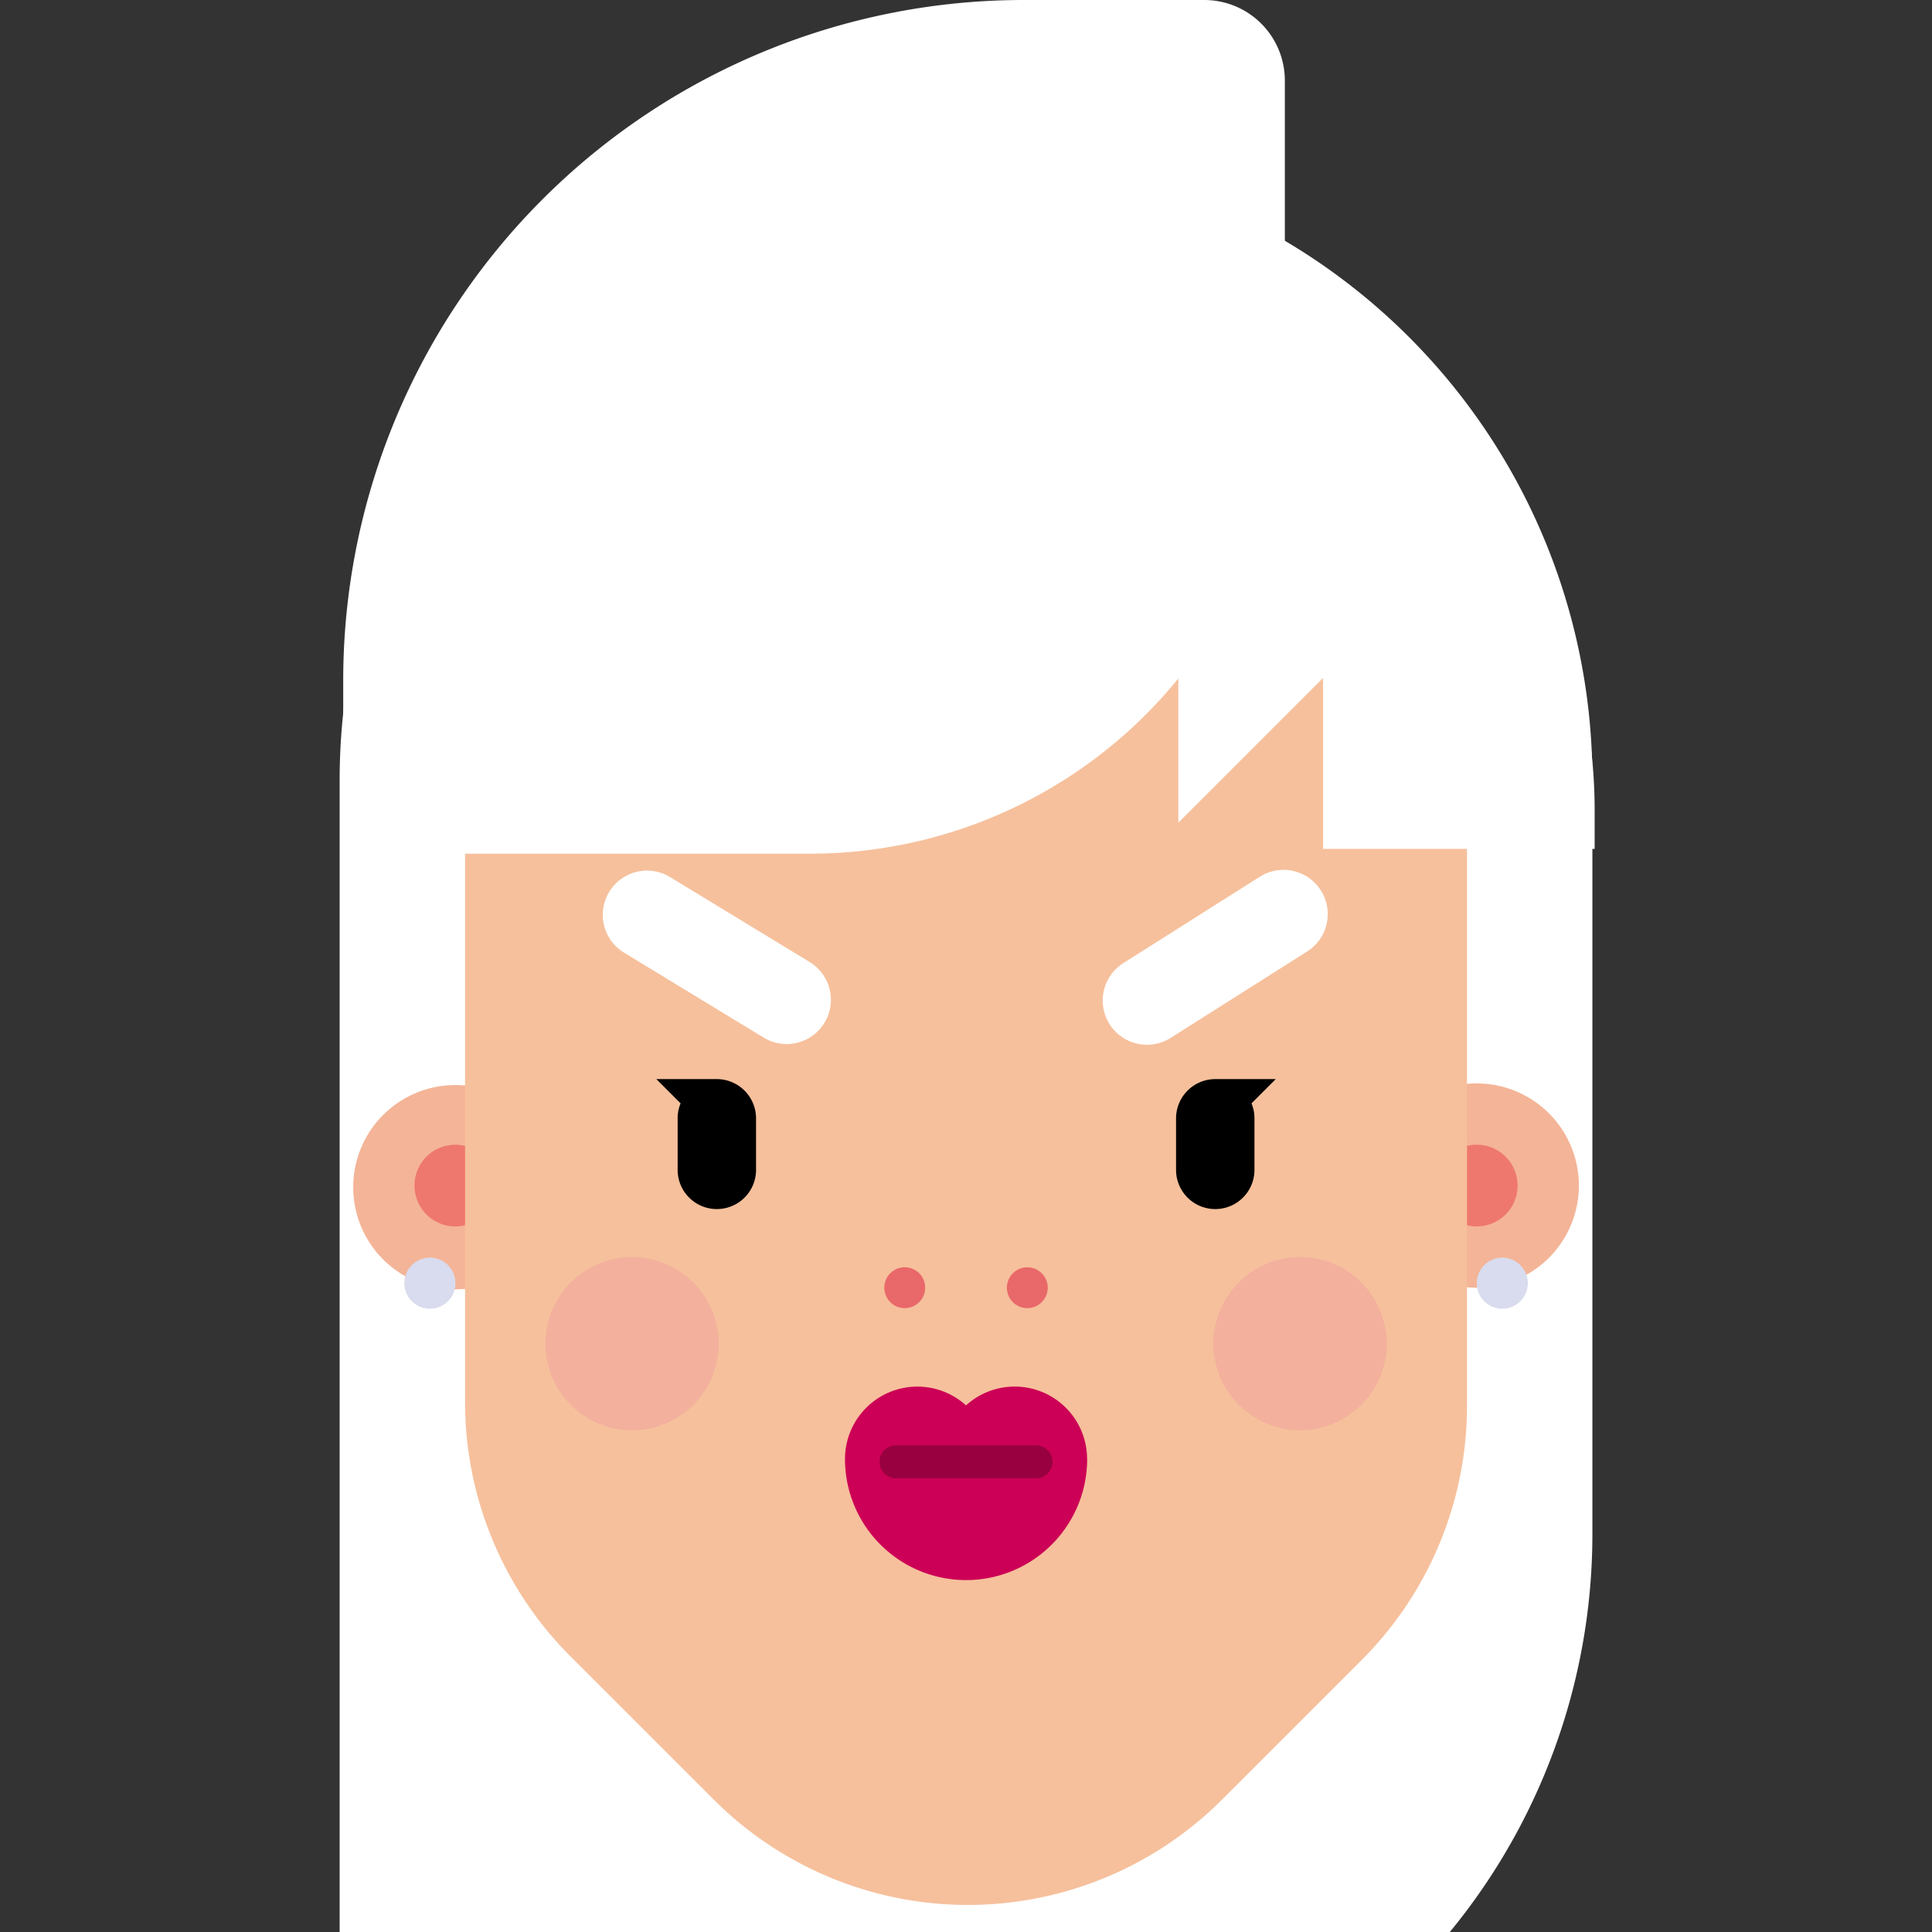
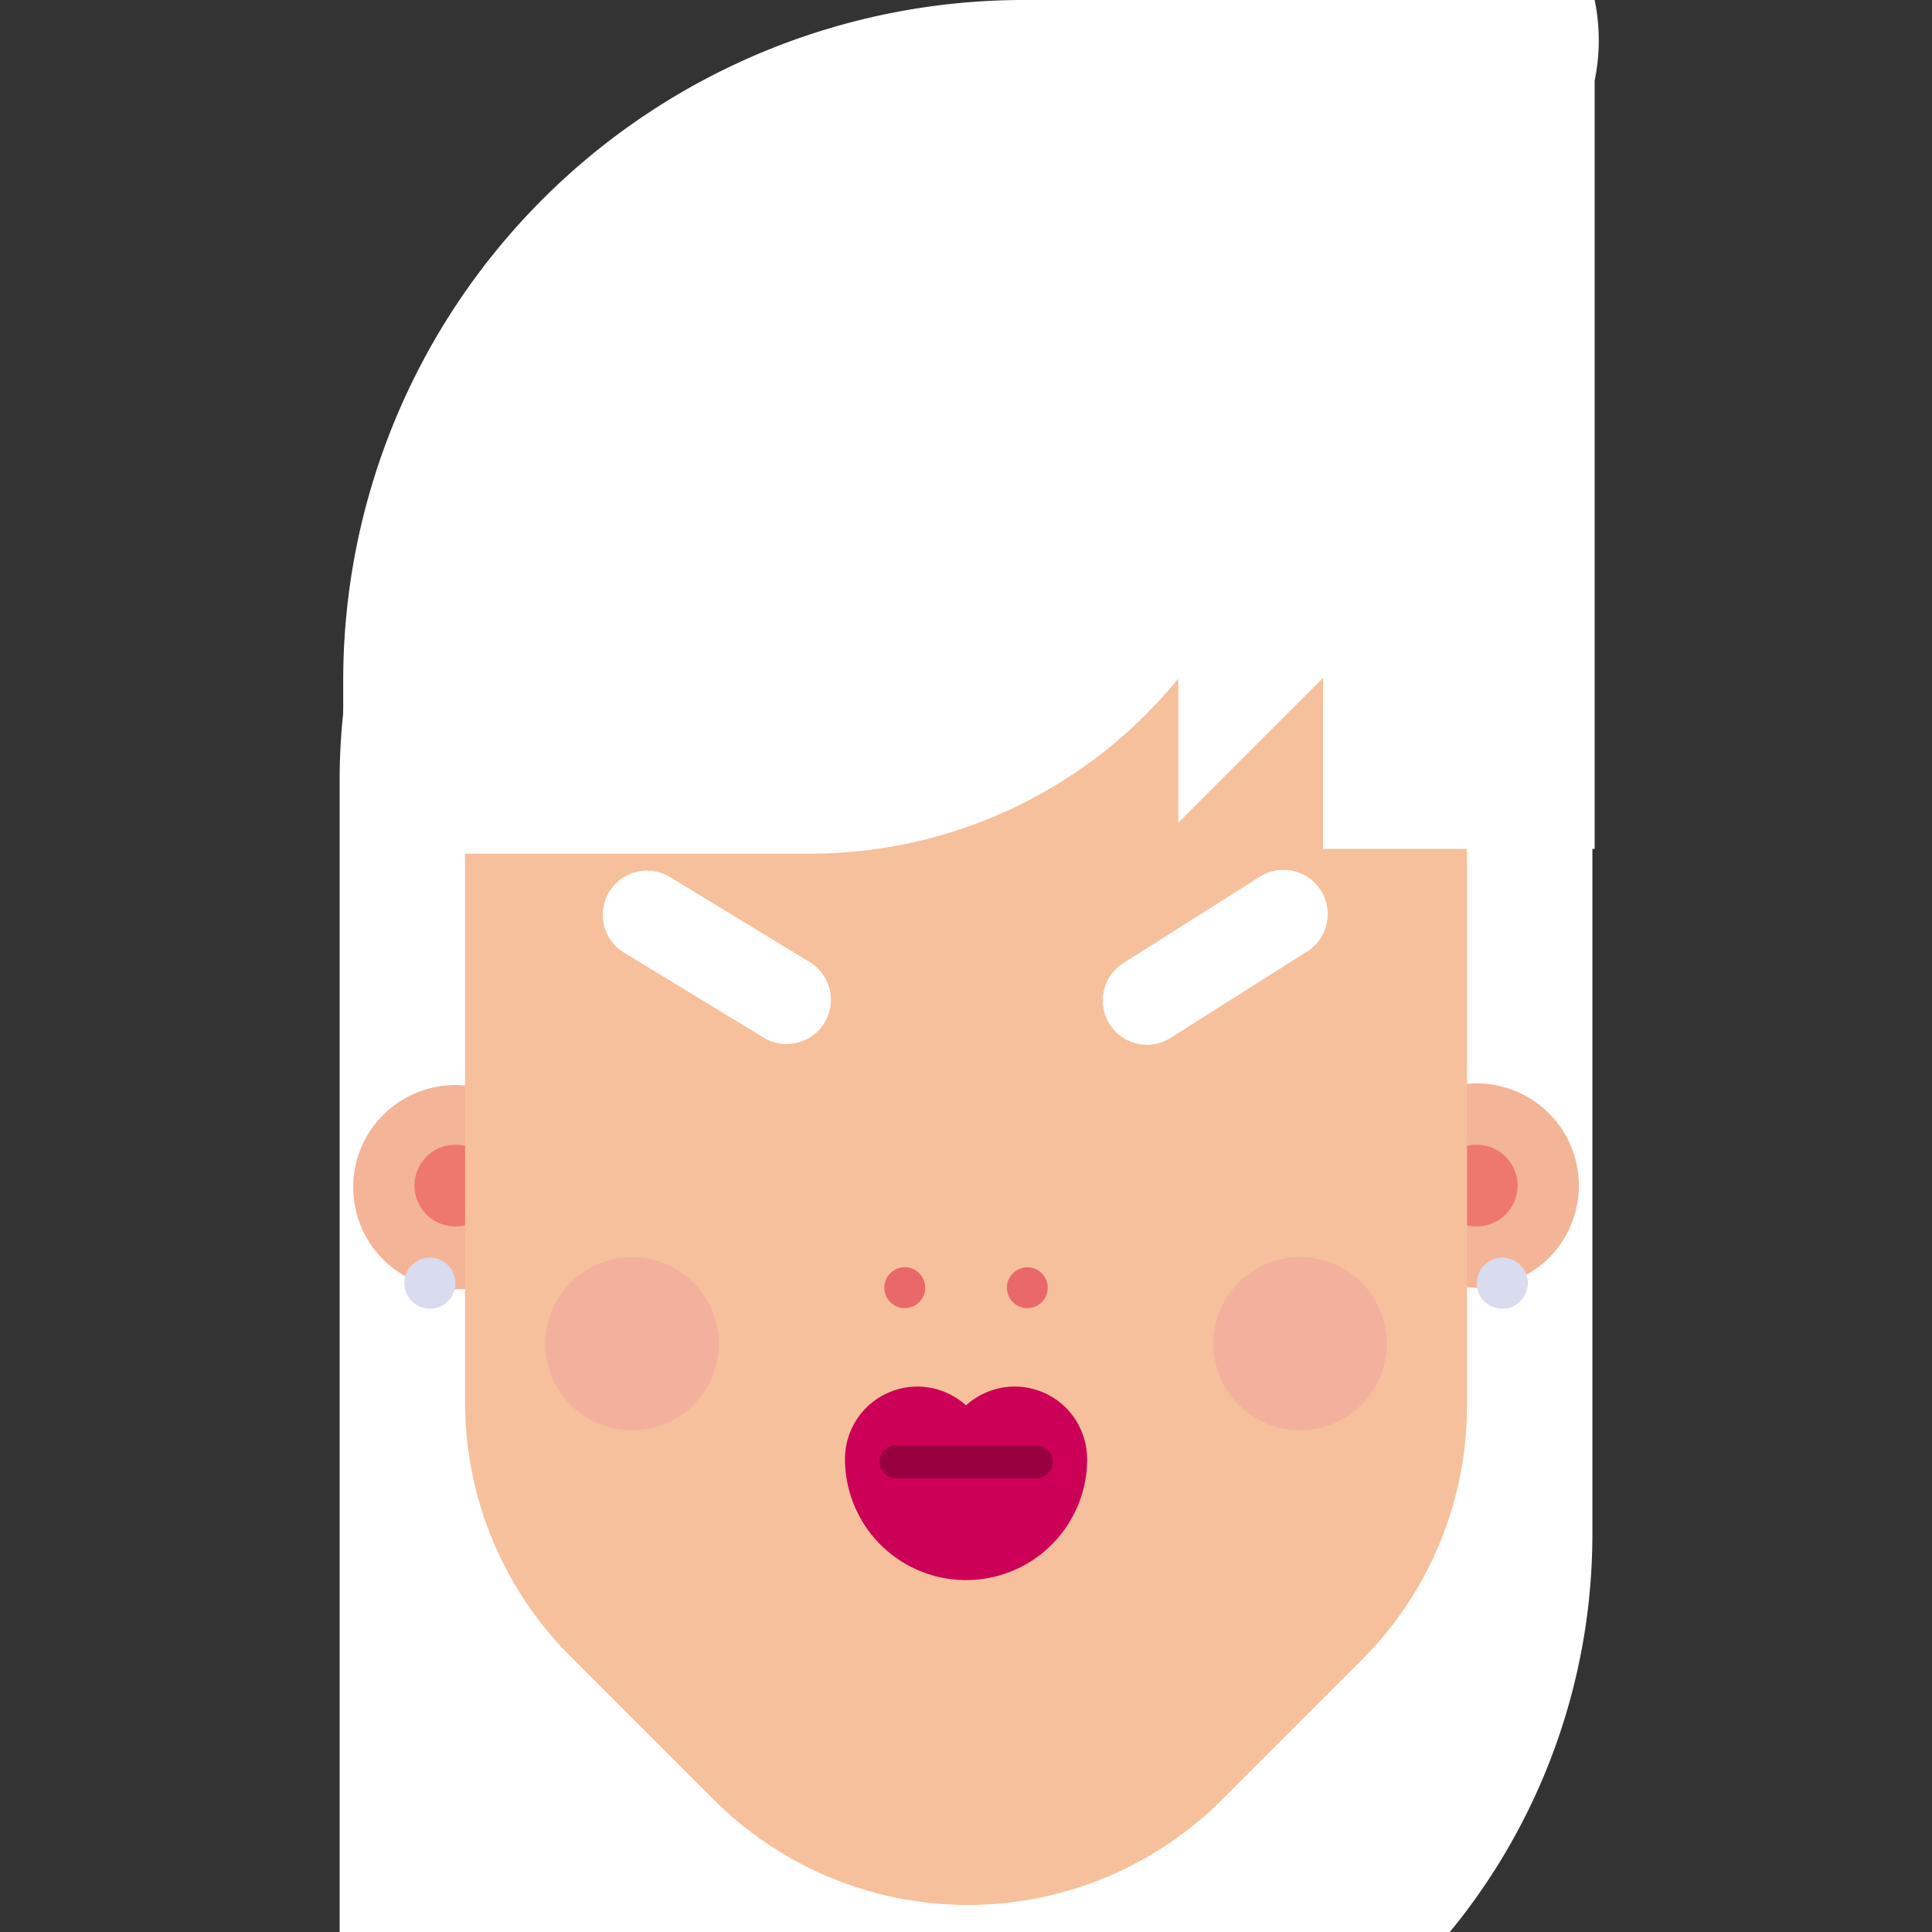
<svg xmlns="http://www.w3.org/2000/svg" width="150" height="150" fill="none">
  <rect width="100%" height="100%" fill="#333333" stroke="none" />
  <g clip-path="url(#a)">
    <path fill="#fff" d="M75.004 11.92a48.634 48.634 0 0 1 48.629 48.634v58.561a48.64 48.64 0 0 1-14.244 34.386 48.64 48.64 0 0 1-34.385 14.244H26.37V60.555A48.633 48.633 0 0 1 75.003 11.92Z" />
    <path fill="#F4B497" d="M43.283 92.048a7.93 7.93 0 1 1-15.858 0 7.93 7.93 0 0 1 15.858 0" />
    <path fill="#EE786E" d="M35.353 95.22a3.172 3.172 0 1 0 0-6.344 3.172 3.172 0 0 0 0 6.344" />
    <path fill="#F4B497" d="M122.583 92.048a7.93 7.93 0 0 1-4.895 7.326 7.93 7.93 0 0 1-8.642-1.719 7.93 7.93 0 1 1 13.537-5.607" />
    <path fill="#EE786E" d="M114.653 95.22a3.172 3.172 0 1 0 0-6.344 3.172 3.172 0 0 0 0 6.344" />
    <path fill="#D9DBEE" d="M35.359 99.582a1.983 1.983 0 1 1-3.965-.002 1.983 1.983 0 0 1 3.965.002m83.26 0a1.982 1.982 0 1 1-3.963-.003 1.982 1.982 0 0 1 3.963.003" />
    <path fill="#F6C09C" d="M113.898 109.147V64.415A38.9 38.9 0 0 0 75.003 25.52a38.897 38.897 0 0 0-38.896 38.896v44.44a27.9 27.9 0 0 0 8.17 19.726l11.145 11.145a27.89 27.89 0 0 0 30.401 6.048 27.9 27.9 0 0 0 9.05-6.048l10.855-10.854a27.9 27.9 0 0 0 8.17-19.725Z" />
    <path fill="#fff" d="m59.29 80.558-10.84-6.595a3.435 3.435 0 1 1 3.572-5.869L62.86 74.69a3.435 3.435 0 1 1-3.57 5.87Zm42.258-6.722-10.72 6.785a3.436 3.436 0 0 1-3.675-5.805l10.72-6.785a3.436 3.436 0 0 1 3.675 5.805" />
-     <path fill="#000" d="M55.656 83.781H50.96l1.882 1.884a3 3 0 0 0-.23 1.16v4.058a3.044 3.044 0 0 0 6.087 0v-4.058a3.05 3.05 0 0 0-3.043-3.044m43.392 0h-4.696a3.05 3.05 0 0 0-3.043 3.044v4.058a3.044 3.044 0 0 0 6.087 0v-4.058c0-.398-.078-.793-.23-1.16z" />
    <path fill="#E9686A" d="M71.831 99.978a1.588 1.588 0 0 1-1.895 1.555 1.58 1.58 0 0 1-1.246-1.246 1.586 1.586 0 1 1 3.141-.31Zm9.516 0a1.588 1.588 0 0 1-1.896 1.555 1.58 1.58 0 0 1-1.246-1.246 1.586 1.586 0 1 1 3.142-.31Z" />
    <path fill="#CC0056" d="M84.406 113.258v-.043H84.4a5.62 5.62 0 0 0-9.399-4.101 5.62 5.62 0 0 0-6.025-.989 5.62 5.62 0 0 0-3.371 5.09v.062a9.401 9.401 0 1 0 18.802 0z" />
    <path fill="#990040" d="M81.718 113.495a1.28 1.28 0 0 1-1.284 1.281H69.571a1.27 1.27 0 0 1-.908-.374 1.285 1.285 0 0 1 .908-2.192h10.862a1.28 1.28 0 0 1 .909.376 1.3 1.3 0 0 1 .375.909z" />
    <path fill="#F3B09D" d="M55.795 104.323a6.72 6.72 0 0 1-8.035 6.593 6.722 6.722 0 0 1-2.423-12.184 6.724 6.724 0 0 1 10.458 5.591m51.864 0a6.72 6.72 0 0 1-4.151 6.211 6.72 6.72 0 0 1-7.327-1.458A6.72 6.72 0 0 1 97.2 98.732a6.724 6.724 0 0 1 10.46 5.591Z" />
-     <path fill="#fff" fill-rule="evenodd" d="M93.498 0H79.481a52.834 52.834 0 0 0-52.834 52.834V66.28h36.239a36.87 36.87 0 0 0 28.599-13.6v11.194l11.238-11.238v13.27h21.085V62.89a40.91 40.91 0 0 0-24.053-37.256V6.257A6.257 6.257 0 0 0 93.498 0" clip-rule="evenodd" />
+     <path fill="#fff" fill-rule="evenodd" d="M93.498 0H79.481a52.834 52.834 0 0 0-52.834 52.834V66.28h36.239a36.87 36.87 0 0 0 28.599-13.6v11.194l11.238-11.238v13.27h21.085V62.89V6.257A6.257 6.257 0 0 0 93.498 0" clip-rule="evenodd" />
  </g>
  <defs>
    <clipPath id="a">
      <path fill="#fff" d="M0 0h150v150H0z" />
    </clipPath>
  </defs>
</svg>